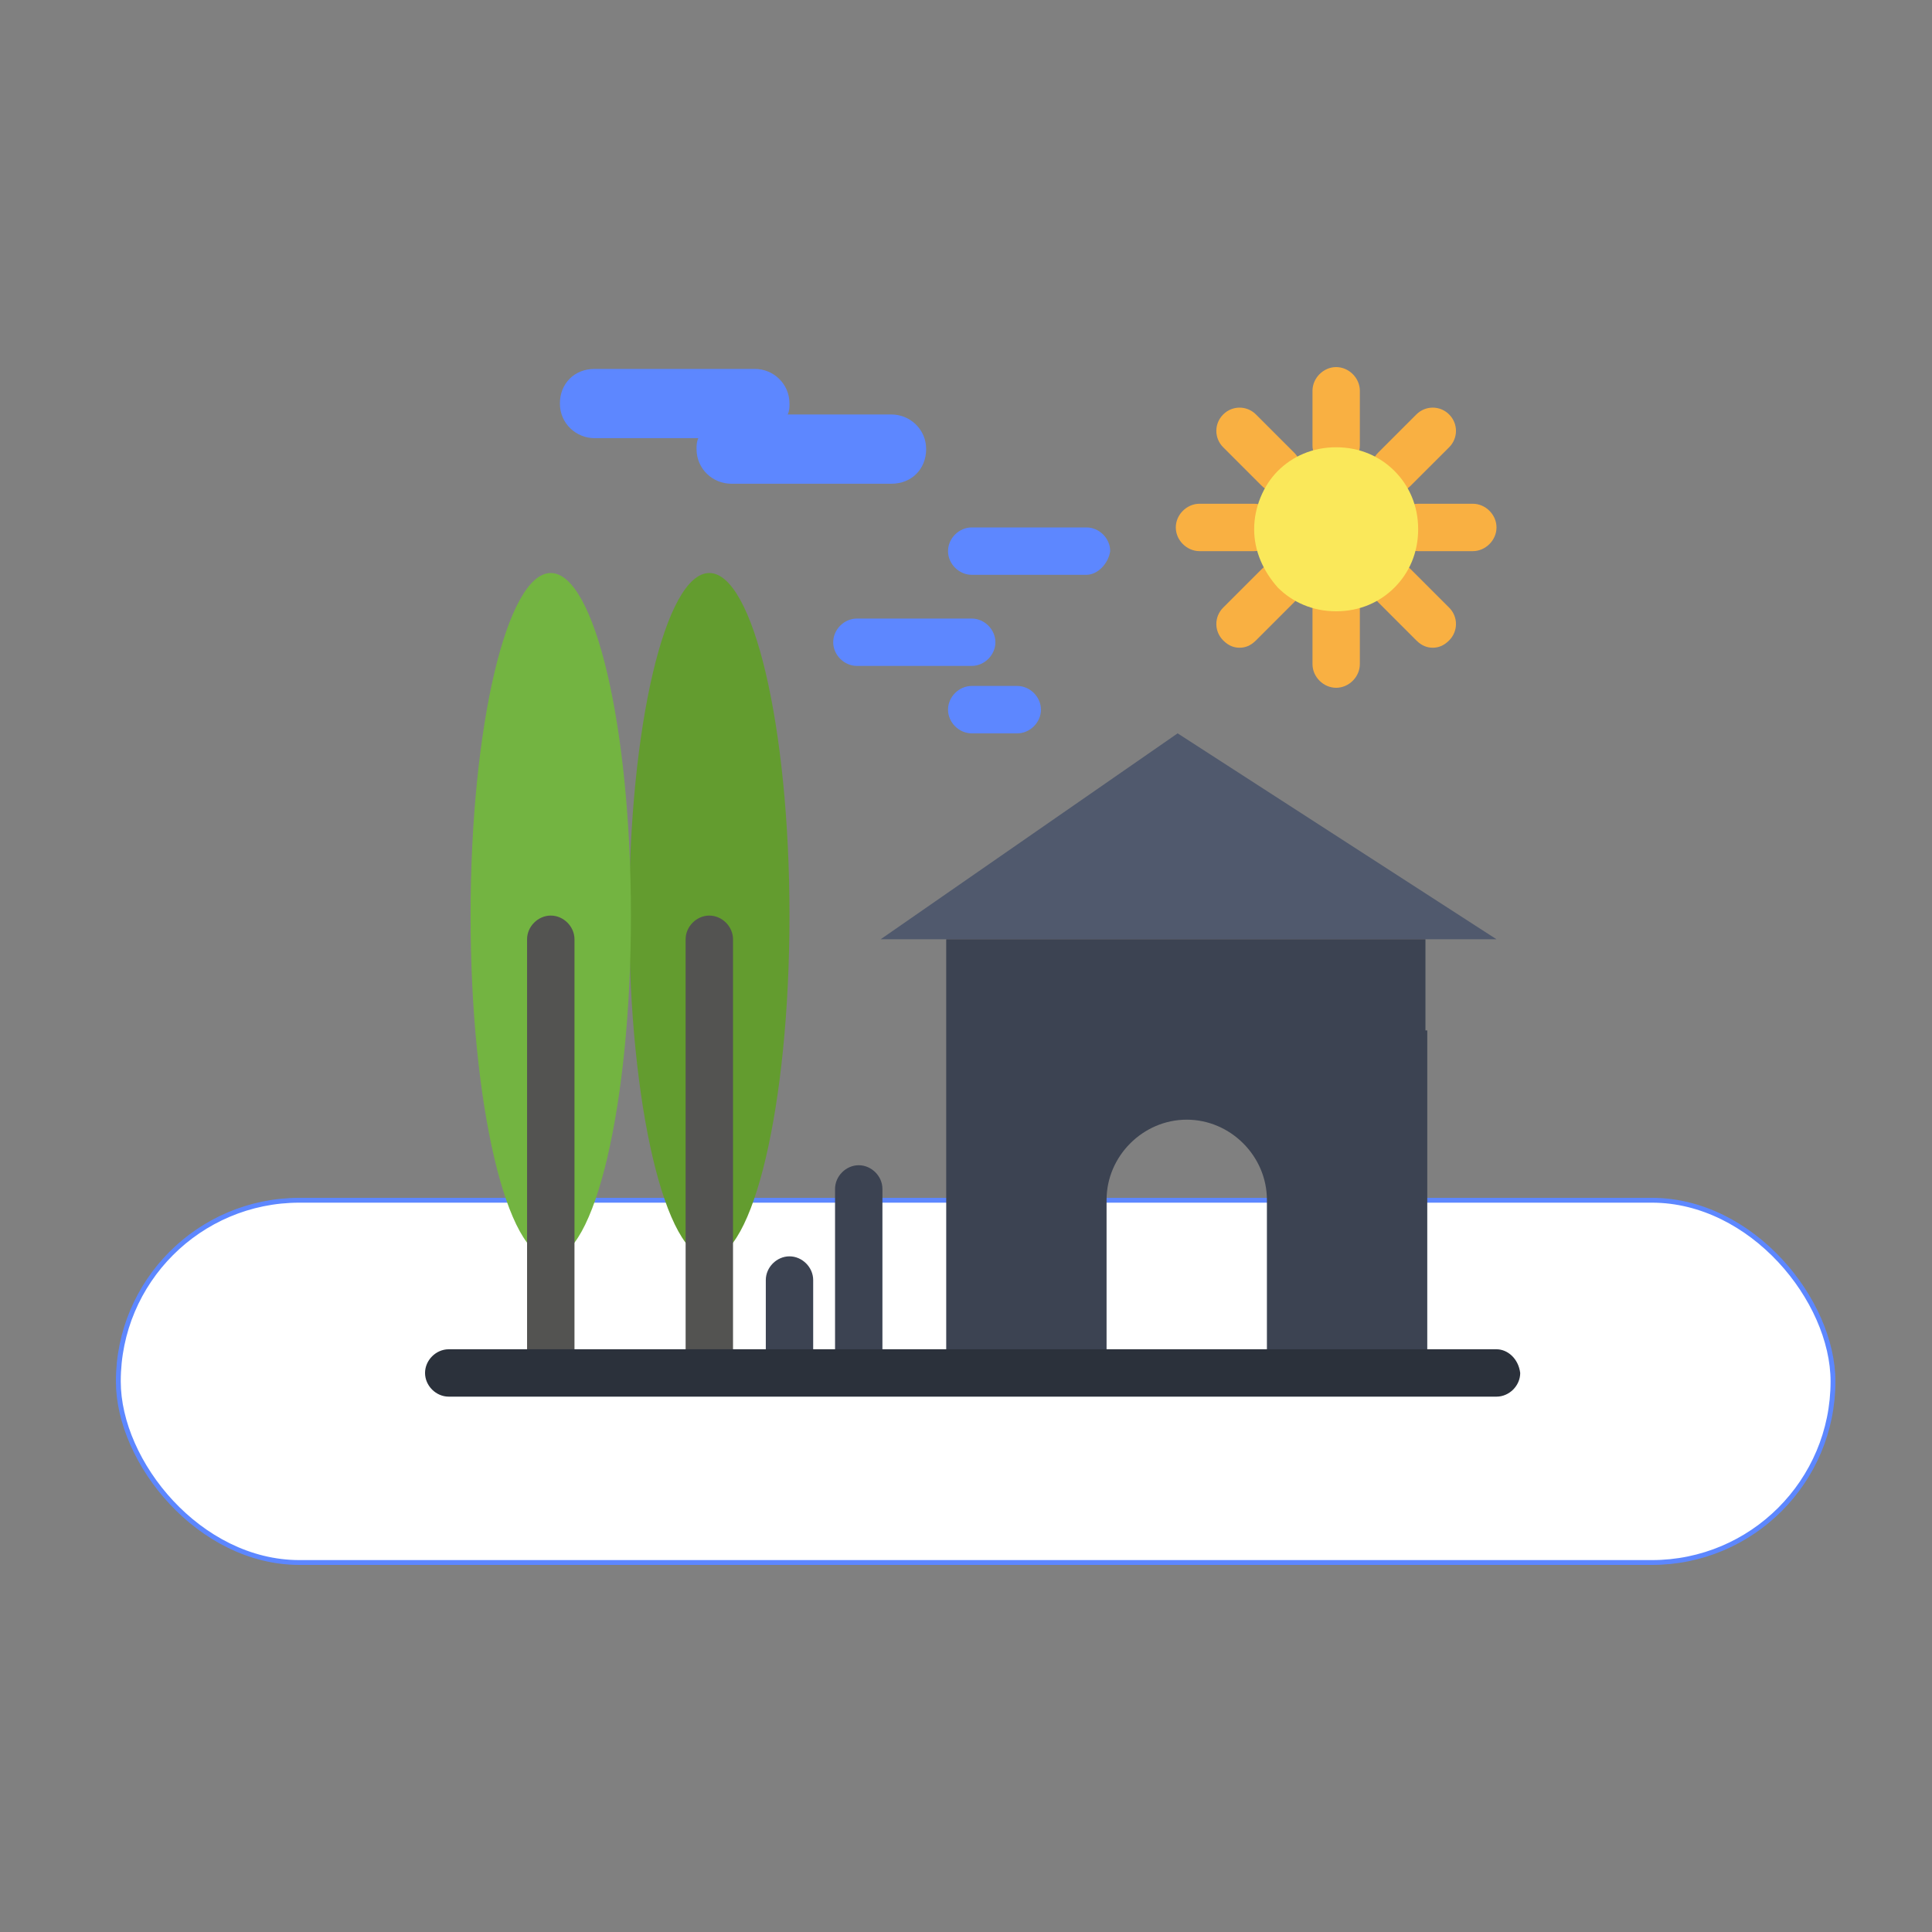
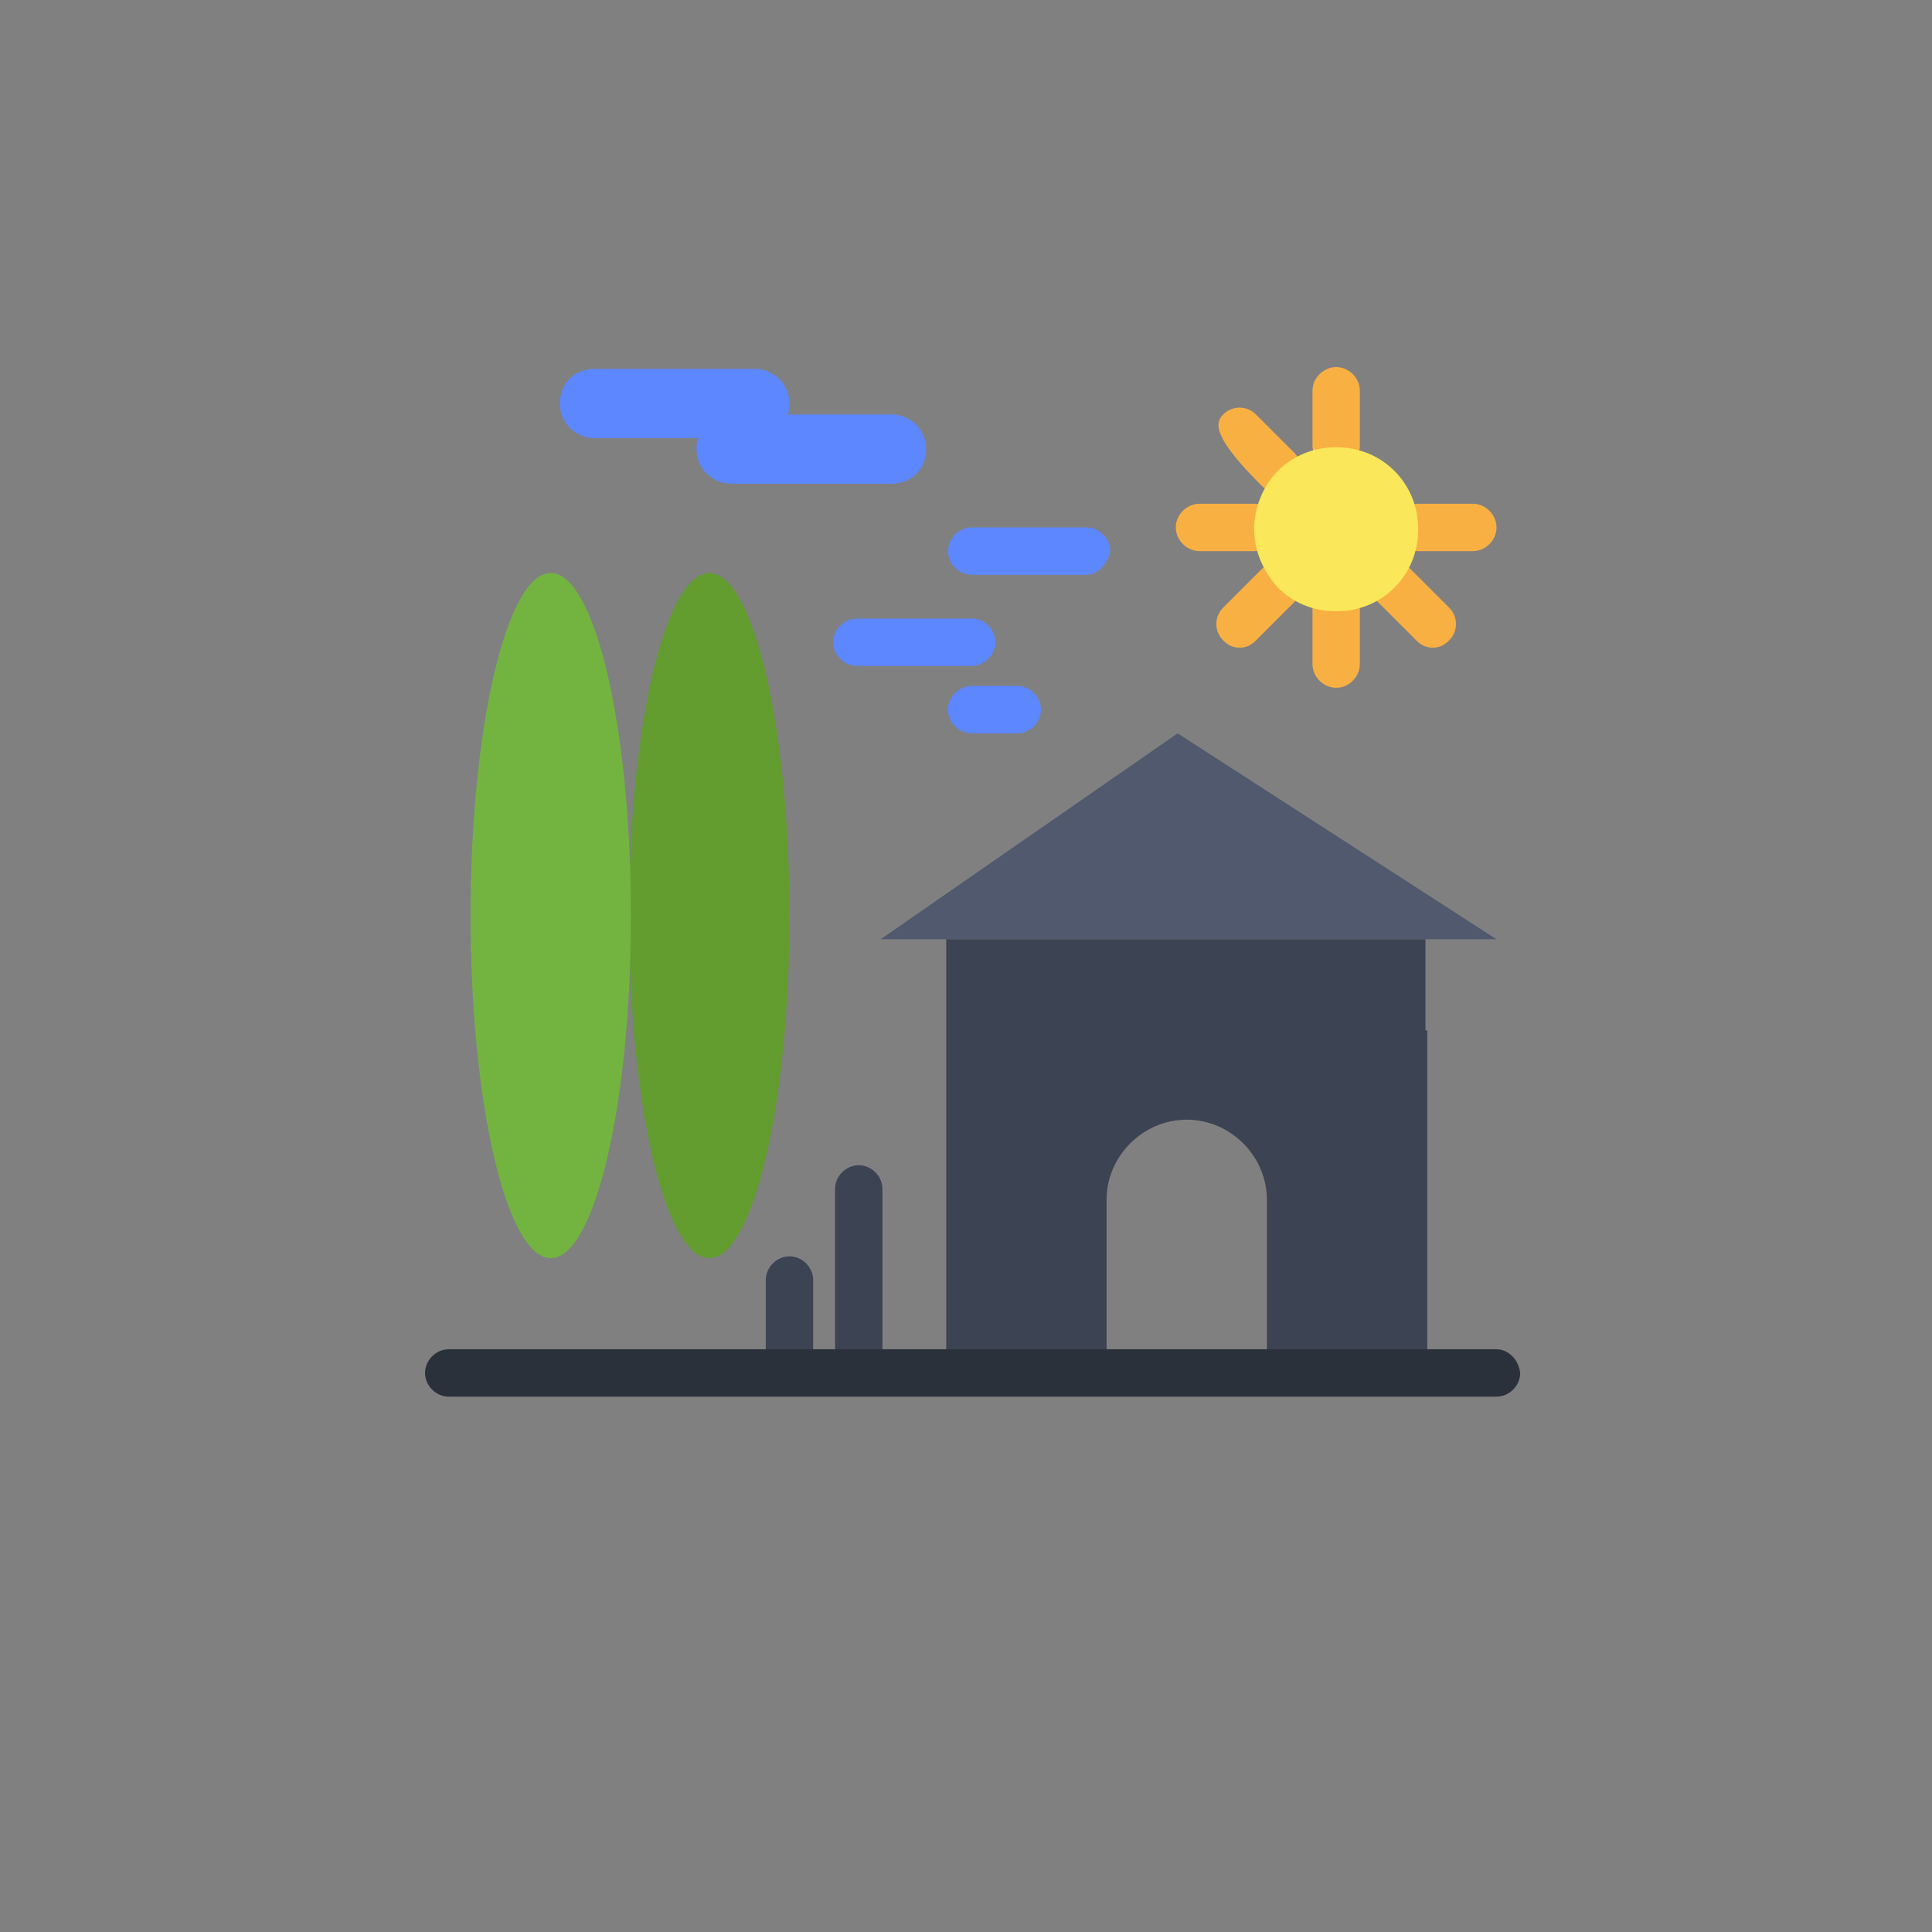
<svg xmlns="http://www.w3.org/2000/svg" width="100" height="100" viewBox="0 0 100 100" fill="none">
  <rect x="0" y="0" width="100" height="100" fill="#808080" stroke="none" />
-   <rect x="6.125" y="62.125" width="88.75" height="18.75" rx="9.375" fill="white" stroke="#5D87FF" stroke-width="0.25" />
  <path d="M77.46 48.617H45.581L60.954 37.958L77.46 48.617Z" fill="#50596D" />
  <path d="M73.875 53.332V70.97H65.575V62.104C65.575 60.972 65.103 59.934 64.349 59.18C63.594 58.425 62.557 57.954 61.425 57.954C59.162 57.954 57.276 59.84 57.276 62.104V70.97H48.976V48.617H73.781V53.332H73.875Z" fill="#3C4352" />
  <path d="M46.145 21.453C47.088 21.453 47.937 22.208 47.937 23.244C47.937 24.282 47.183 25.037 46.145 25.037H37.845C36.902 25.037 36.053 24.282 36.053 23.244C36.053 23.057 36.053 22.868 36.148 22.679H30.772C29.828 22.679 28.98 21.925 28.98 20.887C28.98 19.849 29.735 19.095 30.772 19.095H39.072C40.015 19.095 40.863 19.849 40.863 20.887C40.863 21.076 40.863 21.264 40.77 21.453H46.145Z" fill="#5D87FF" />
  <path d="M36.714 65.122C34.45 65.122 32.563 57.2 32.563 47.39C32.563 37.581 34.45 29.659 36.714 29.659C38.977 29.659 40.863 37.581 40.863 47.39C40.863 57.2 38.977 65.122 36.714 65.122Z" fill="#639C2F" />
  <path d="M28.508 65.122C26.244 65.122 24.357 57.2 24.357 47.39C24.357 37.581 26.244 29.659 28.508 29.659C30.771 29.659 32.657 37.581 32.657 47.39C32.657 57.2 30.771 65.122 28.508 65.122Z" fill="#73B441" />
-   <path d="M36.714 72.195C36.054 72.195 35.488 71.63 35.488 70.97V48.616C35.488 47.956 36.054 47.39 36.714 47.39C37.374 47.39 37.941 47.956 37.941 48.616V70.97C37.941 71.63 37.374 72.195 36.714 72.195Z" fill="#535351" />
-   <path d="M28.508 72.195C27.848 72.195 27.281 71.63 27.281 70.97V48.616C27.281 47.956 27.848 47.39 28.508 47.39C29.168 47.39 29.735 47.956 29.735 48.616V70.97C29.64 71.63 29.168 72.195 28.508 72.195Z" fill="#535351" />
  <path d="M69.159 24.282C68.499 24.282 67.934 23.716 67.934 23.057V20.227C67.934 19.567 68.499 19 69.159 19C69.82 19 70.386 19.567 70.386 20.227V23.057C70.386 23.716 69.82 24.282 69.159 24.282Z" fill="#F9B042" />
  <path d="M69.159 35.6C68.499 35.6 67.934 35.034 67.934 34.375V31.545C67.934 30.884 68.499 30.318 69.159 30.318C69.82 30.318 70.386 30.884 70.386 31.545V34.375C70.386 35.034 69.82 35.6 69.159 35.6Z" fill="#F9B042" />
  <path d="M76.232 28.527H73.403C72.743 28.527 72.177 27.96 72.177 27.3C72.177 26.64 72.743 26.074 73.403 26.074H76.232C76.894 26.074 77.459 26.64 77.459 27.3C77.459 27.96 76.894 28.527 76.232 28.527Z" fill="#F9B042" />
  <path d="M64.915 28.527H62.086C61.425 28.527 60.859 27.96 60.859 27.3C60.859 26.64 61.425 26.074 62.086 26.074H64.915C65.575 26.074 66.14 26.64 66.14 27.3C66.14 27.96 65.575 28.527 64.915 28.527Z" fill="#F9B042" />
-   <path d="M72.177 25.508C71.895 25.508 71.613 25.414 71.329 25.131C70.858 24.66 70.858 23.905 71.329 23.433L73.309 21.453C73.782 20.981 74.536 20.981 75.007 21.453C75.479 21.925 75.479 22.679 75.007 23.151L73.026 25.131C72.744 25.414 72.461 25.508 72.177 25.508Z" fill="#F9B042" />
  <path d="M64.16 33.526C63.877 33.526 63.594 33.431 63.312 33.148C62.839 32.676 62.839 31.921 63.312 31.45L65.292 29.47C65.763 28.998 66.518 28.998 66.99 29.47C67.461 29.942 67.461 30.696 66.99 31.167L65.009 33.148C64.725 33.431 64.444 33.526 64.16 33.526Z" fill="#F9B042" />
  <path d="M74.158 33.526C73.876 33.526 73.593 33.431 73.309 33.148L71.329 31.167C70.858 30.696 70.858 29.942 71.329 29.47C71.801 28.998 72.555 28.998 73.026 29.47L75.007 31.45C75.479 31.921 75.479 32.676 75.007 33.148C74.725 33.431 74.441 33.526 74.158 33.526Z" fill="#F9B042" />
-   <path d="M66.14 25.508C65.858 25.508 65.575 25.414 65.292 25.131L63.312 23.151C62.839 22.679 62.839 21.925 63.312 21.453C63.783 20.981 64.537 20.981 65.009 21.453L66.99 23.433C67.461 23.905 67.461 24.66 66.99 25.131C66.8 25.414 66.424 25.508 66.14 25.508Z" fill="#F9B042" />
+   <path d="M66.14 25.508C65.858 25.508 65.575 25.414 65.292 25.131C62.839 22.679 62.839 21.925 63.312 21.453C63.783 20.981 64.537 20.981 65.009 21.453L66.99 23.433C67.461 23.905 67.461 24.66 66.99 25.131C66.8 25.414 66.424 25.508 66.14 25.508Z" fill="#F9B042" />
  <path d="M50.295 34.468H44.353C43.693 34.468 43.127 33.902 43.127 33.243C43.127 32.582 43.693 32.016 44.353 32.016H50.295C50.955 32.016 51.522 32.582 51.522 33.243C51.522 33.902 50.955 34.468 50.295 34.468Z" fill="#5D87FF" />
  <path d="M52.653 37.958H50.295C49.634 37.958 49.07 37.392 49.07 36.732C49.07 36.072 49.634 35.505 50.295 35.505H52.653C53.313 35.505 53.88 36.072 53.88 36.732C53.88 37.392 53.313 37.958 52.653 37.958Z" fill="#5D87FF" />
  <path d="M56.236 29.752H50.295C49.634 29.752 49.07 29.186 49.07 28.527C49.07 27.866 49.634 27.3 50.295 27.3H56.236C56.898 27.3 57.463 27.866 57.463 28.527C57.368 29.186 56.803 29.752 56.236 29.752Z" fill="#5D87FF" />
  <path d="M40.863 72.195C40.204 72.195 39.638 71.63 39.638 70.97V66.254C39.638 65.593 40.204 65.028 40.863 65.028C41.523 65.028 42.09 65.593 42.09 66.254V70.97C42.09 71.63 41.523 72.195 40.863 72.195Z" fill="#3C4352" />
  <path d="M44.448 72.195C43.788 72.195 43.222 71.63 43.222 70.97V61.538C43.222 60.877 43.788 60.312 44.448 60.312C45.109 60.312 45.674 60.877 45.674 61.538V70.97C45.58 71.63 45.014 72.195 44.448 72.195Z" fill="#3C4352" />
  <path d="M72.177 24.376C72.932 25.132 73.404 26.169 73.404 27.394C73.404 28.621 72.932 29.659 72.177 30.413C71.423 31.167 70.386 31.64 69.159 31.64C67.933 31.64 66.895 31.167 66.14 30.413C65.387 29.564 64.915 28.527 64.915 27.394C64.915 26.262 65.387 25.132 66.14 24.376C66.895 23.622 67.933 23.151 69.159 23.151C70.386 23.151 71.423 23.622 72.177 24.376Z" fill="#FAE85A" />
  <path d="M77.459 69.838C75.384 69.838 26.433 69.838 23.226 69.838C22.566 69.838 22 70.404 22 71.064C22 71.725 22.566 72.29 23.226 72.29C26.433 72.29 75.384 72.29 77.459 72.29C78.119 72.29 78.686 71.725 78.686 71.064C78.591 70.31 78.025 69.838 77.459 69.838Z" fill="#2B313B" />
</svg>